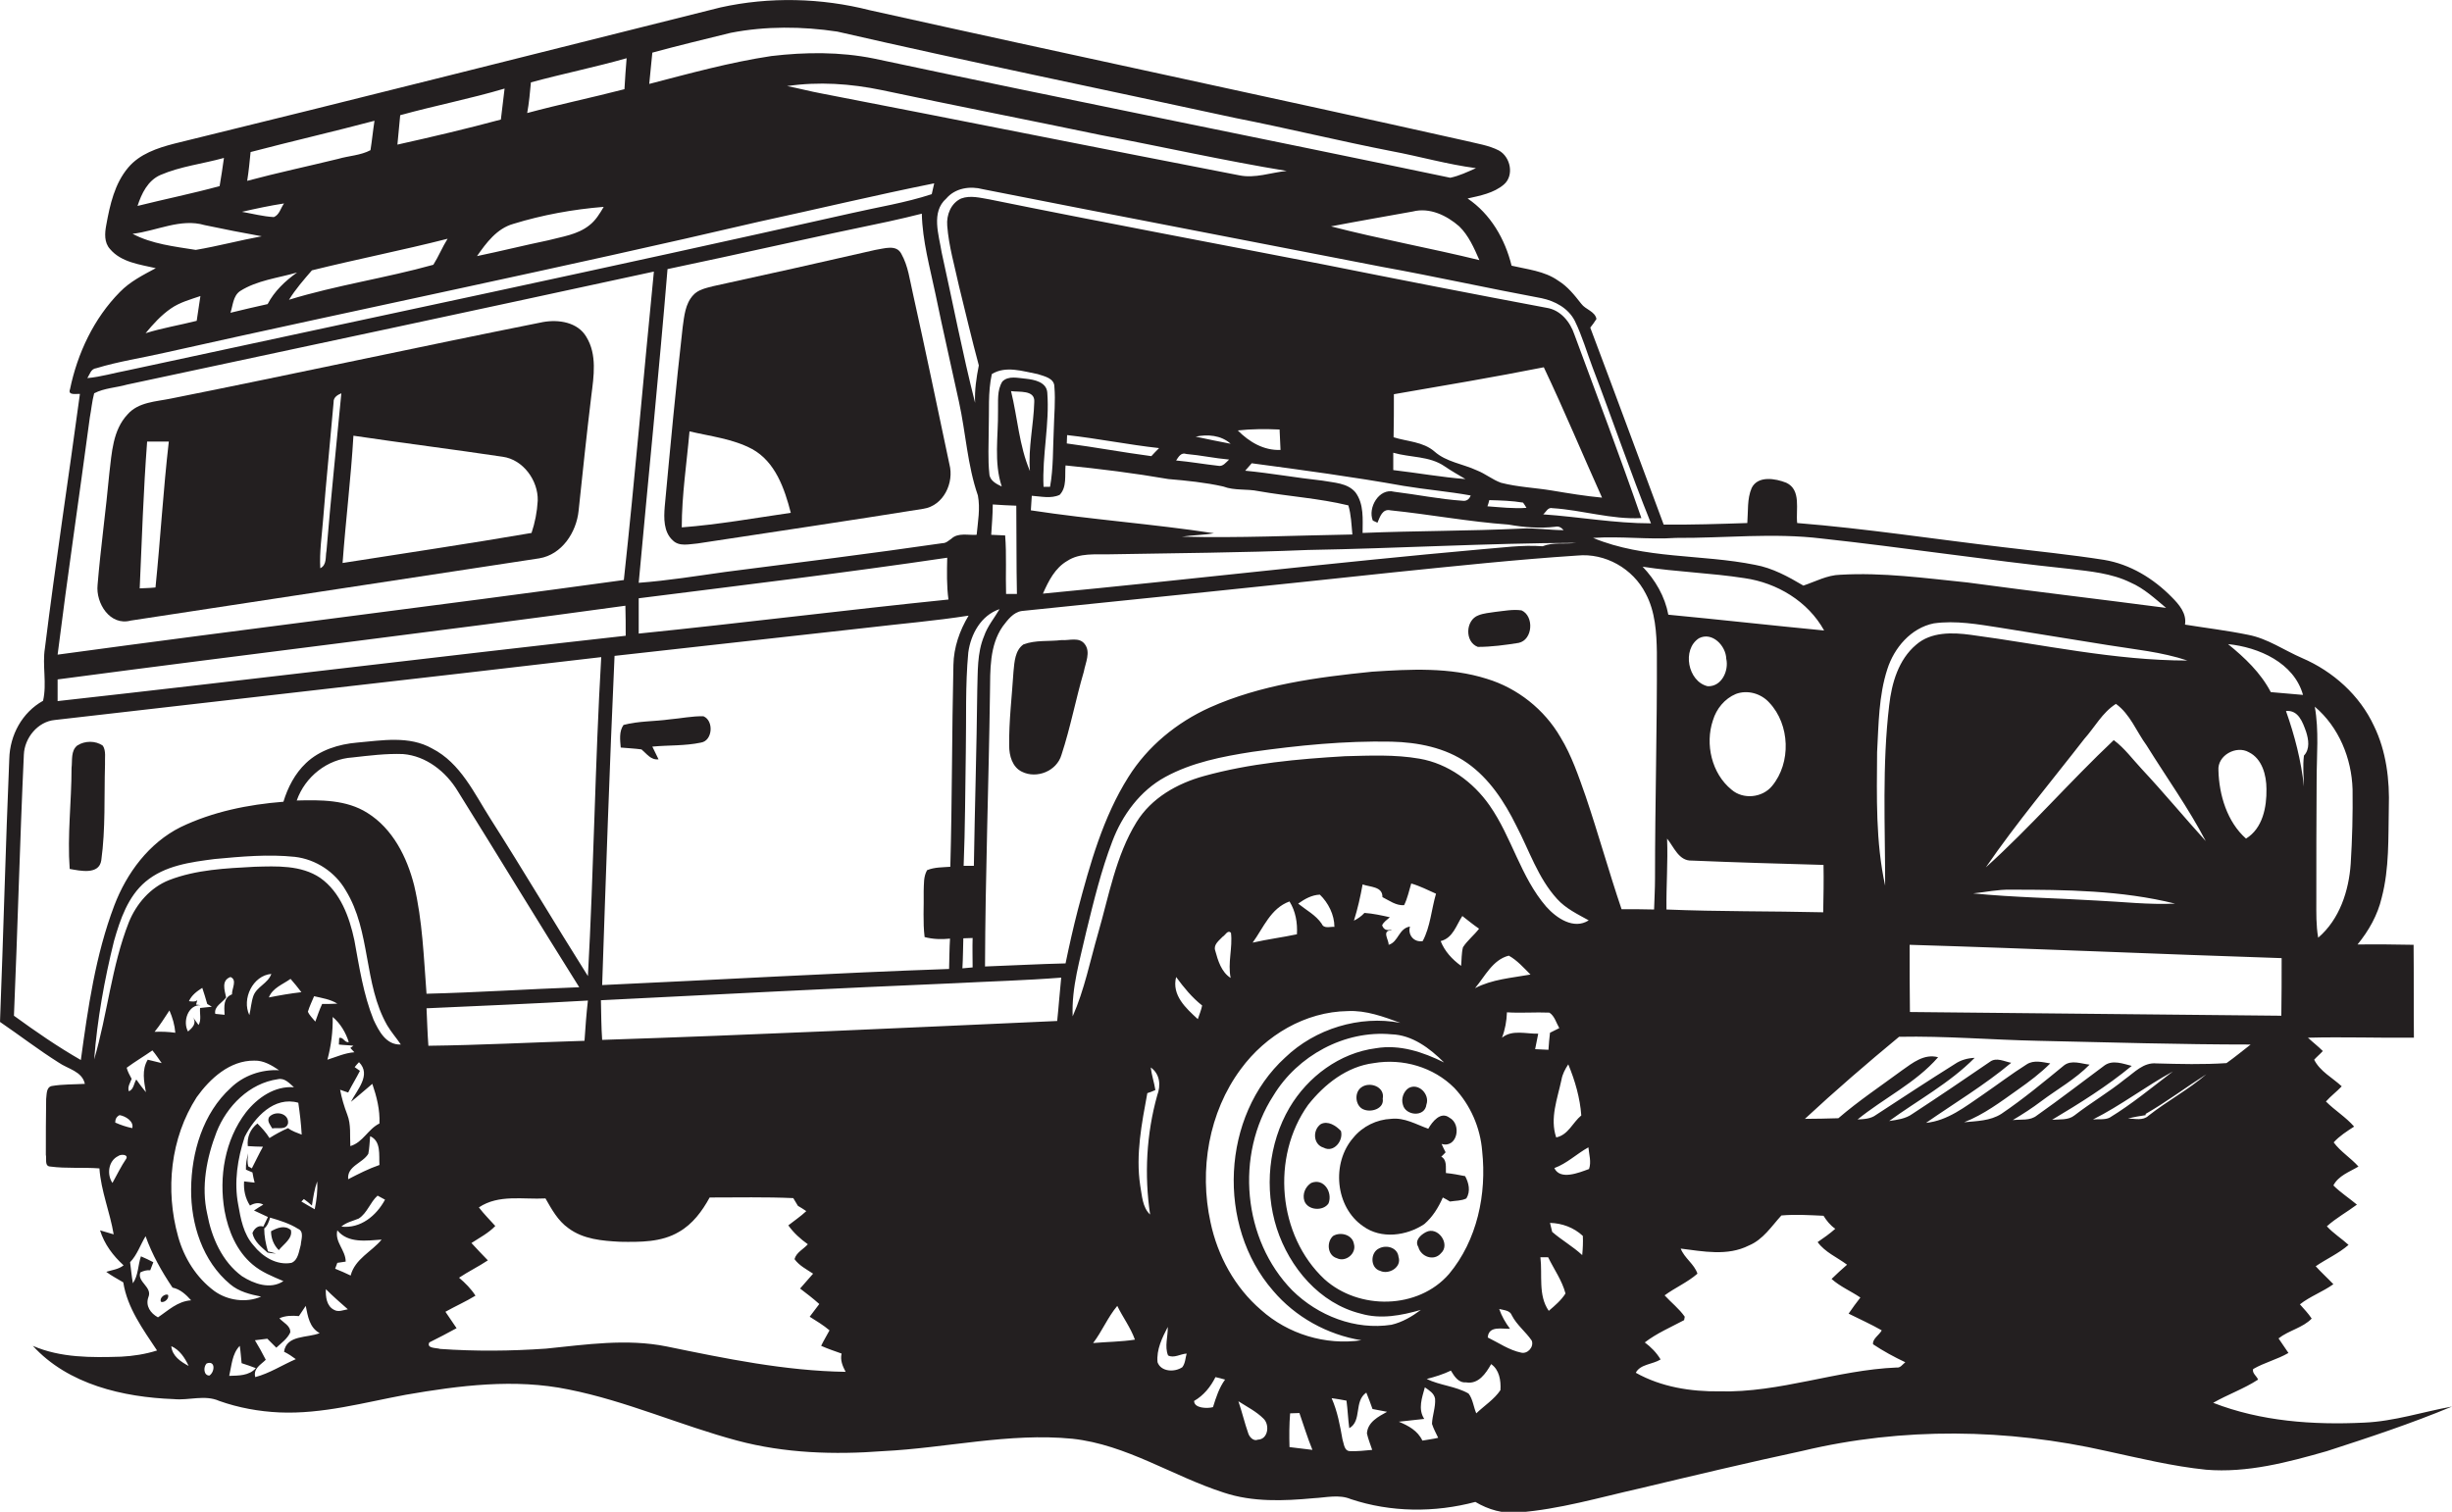
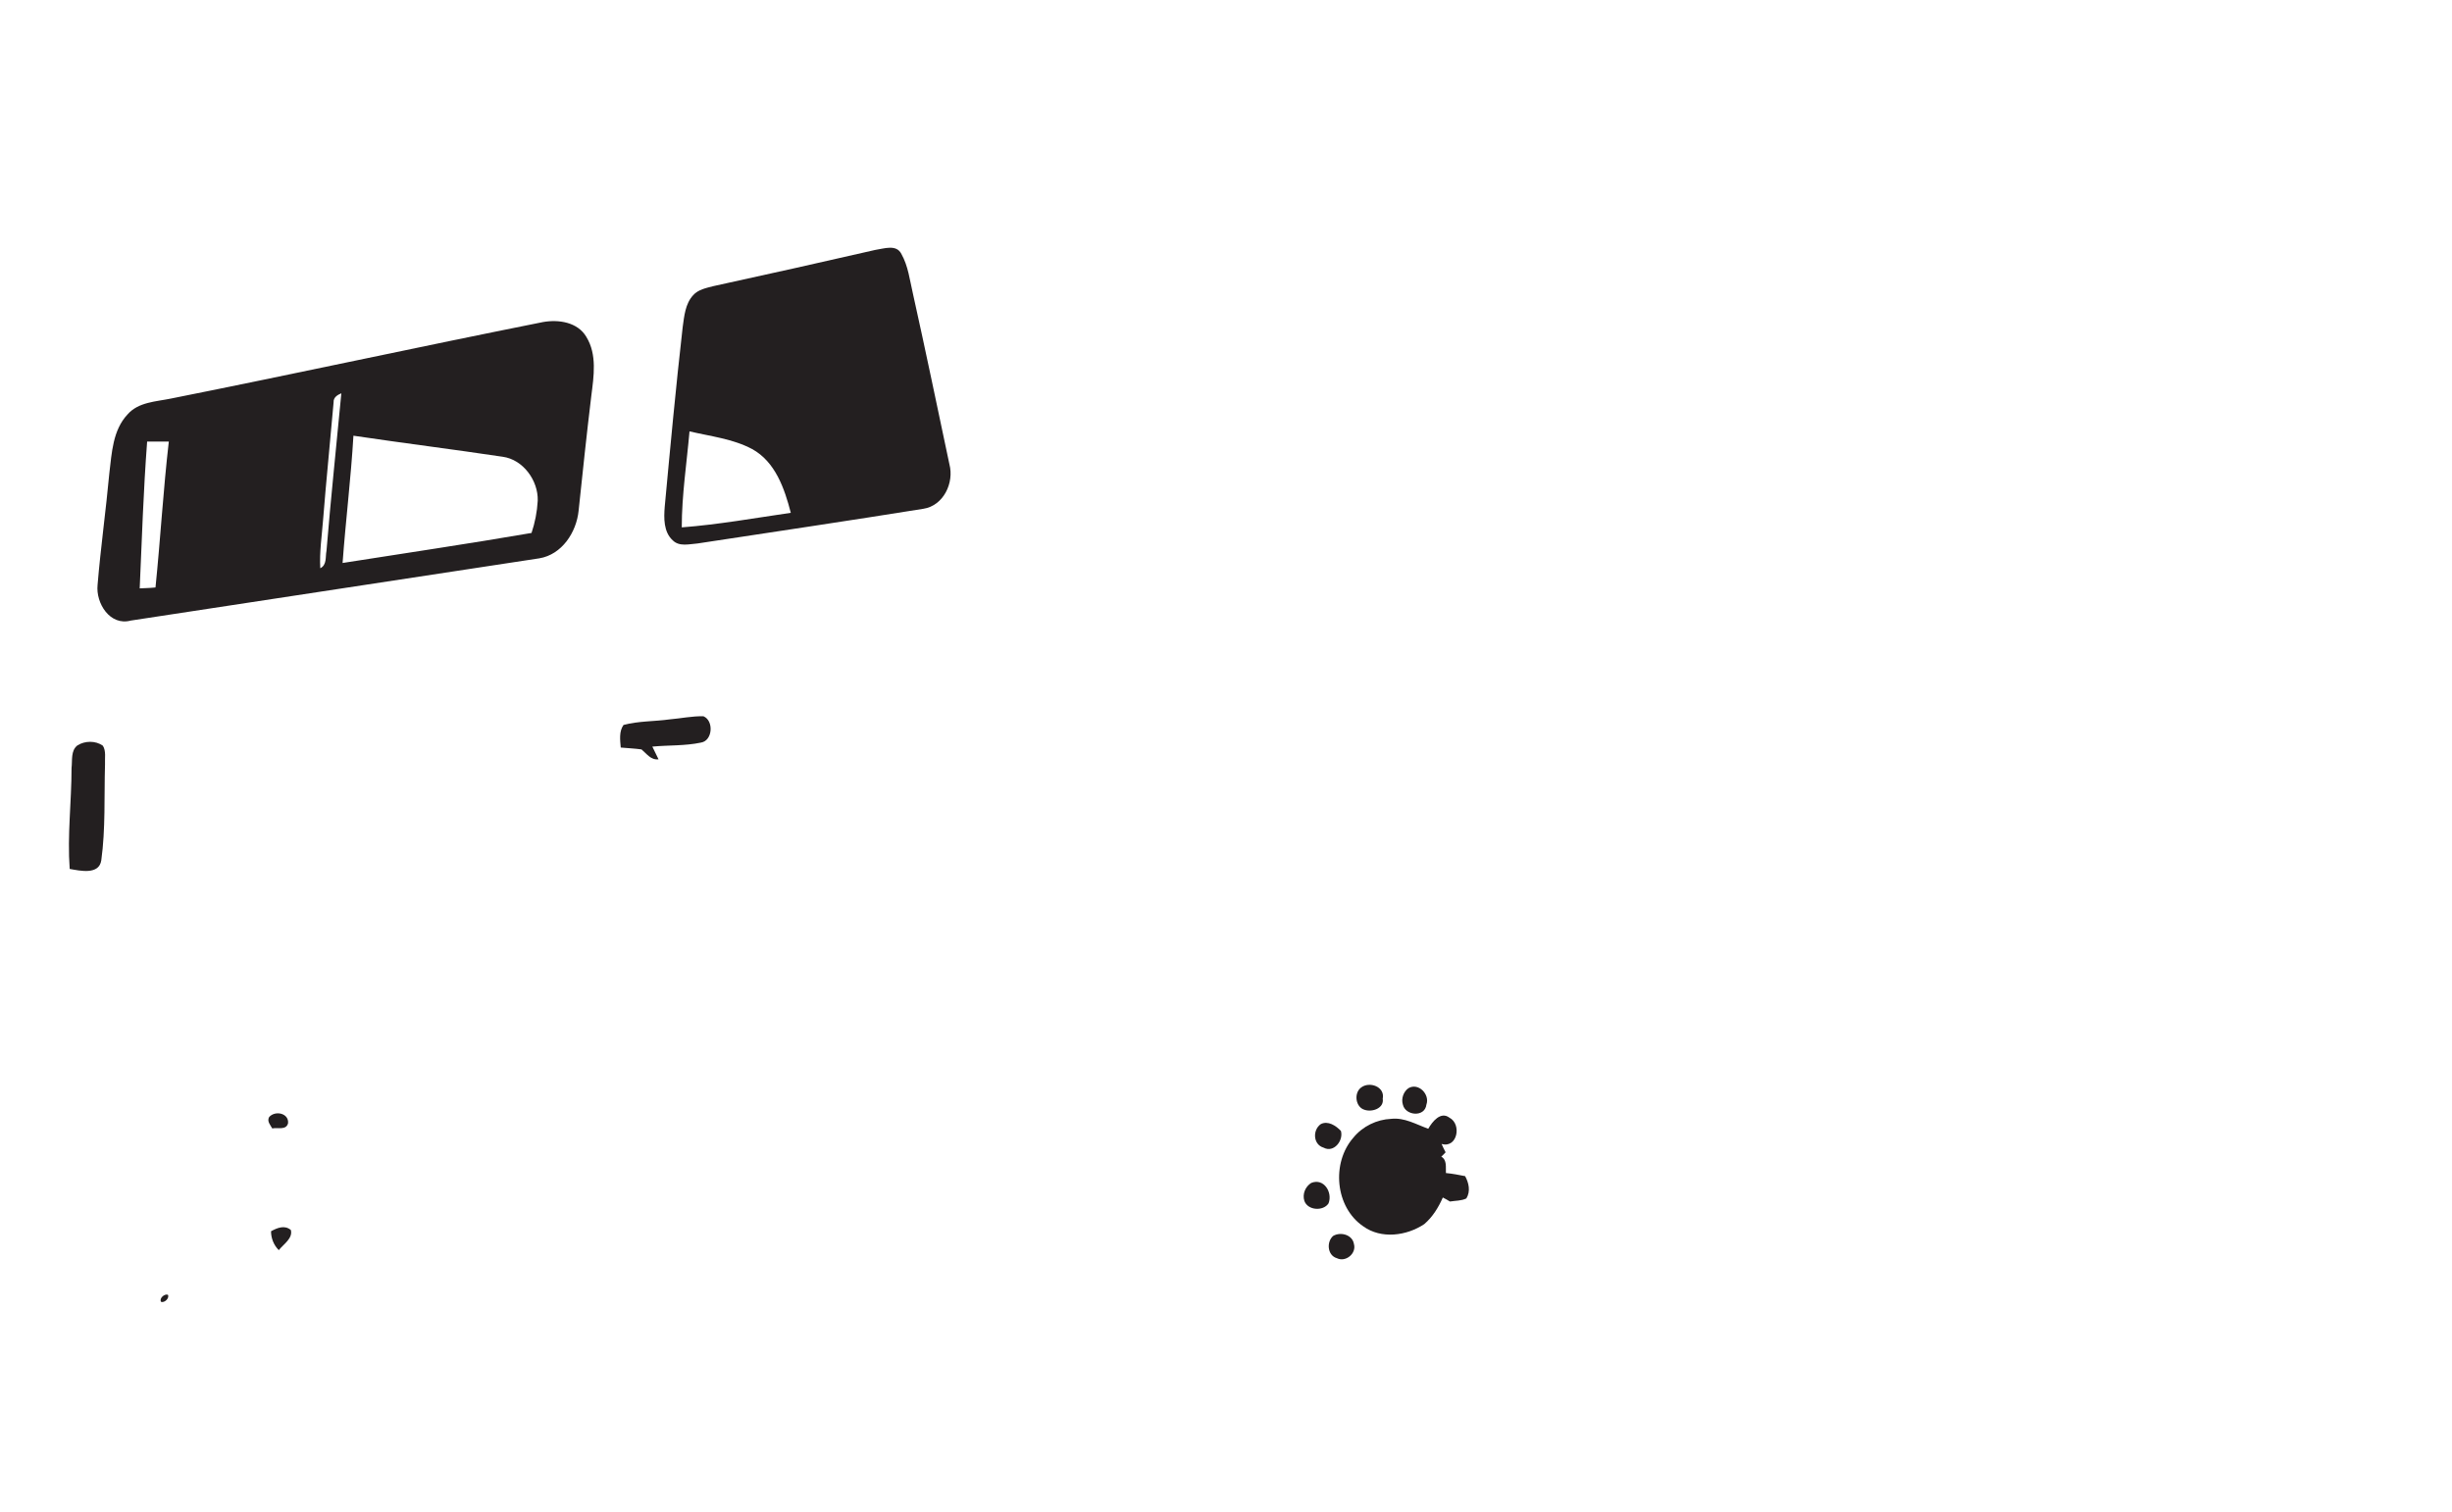
<svg xmlns="http://www.w3.org/2000/svg" version="1.1" id="Layer_1" x="0px" y="0px" viewBox="0 0 791.6 488.2" enable-background="new 0 0 791.6 488.2" xml:space="preserve">
  <g>
-     <path fill="#231F20" d="M763.2,459.4c-16.4,0.8-33.3-0.4-48.7-6.4c4.7-2.7,9.9-4.5,14.5-7.5c-0.5-1.2-2-2.1-1.6-3.4   c3.6-2.1,7.8-3.1,11.4-5.2c-1.1-1.6-2.1-3.1-3.2-4.7c3.3-2.6,7.8-3.4,10.7-6.4c-1.1-1.7-2.5-3.1-3.8-4.6c3.3-2.6,7.3-4,10.8-6.5   c-1.9-2-3.9-3.8-5.7-5.8c3.5-2.4,7.4-4.1,10.6-6.9c-2.3-2.1-4.9-3.7-7-6c3-2.7,6.5-4.6,9.7-7c-2.5-2.1-5.3-3.9-7.6-6.2   c1.7-3.2,5.1-4.3,8.1-6.1c-2.5-2.8-5.8-4.8-8-7.8c1.9-2.1,4.3-3.6,6.6-5.1c-2.7-3.1-6.2-5.2-9.1-8.1c1.6-1.8,3.5-3.2,5.1-4.9   c-3-2.8-7-4.8-8.9-8.6c0.9-1,1.9-1.8,2.8-2.8c-1.5-1.5-3.2-2.8-4.8-4.3c11.4-0.3,22.8,0.1,34.2,0c-0.1-10,0-20-0.1-30   c-6-0.1-12.1-0.2-18.1-0.1c3.6-4.4,6.5-9.5,7.8-15.1c2.5-9.5,2.1-19.4,2.3-29c0.3-9-0.8-18.3-4.8-26.5   c-4.6-9.9-13.2-17.6-23.2-21.9c-5.8-2.5-11.1-6.3-17.4-7.5c-6.8-1.4-13.6-2.2-20.4-3.3c0.6-3.6-1.9-6.5-4.3-8.9   c-5.9-6-13.4-10.6-21.8-12c-10.8-1.7-21.8-2.8-32.6-4.1c-22.2-2.6-44.2-6-66.5-7.8c-0.5-4.3,1.4-10.7-3.5-13   c-3.5-1.4-9.2-2.4-11.2,1.7c-1.5,3.5-1.1,7.5-1.4,11.3c-9,0.3-18,0.6-27,0.5c-7.9-21.2-15.7-42.4-23.7-63.6c0.7-0.9,1.4-1.8,2-2.8   c-0.5-2.5-3.5-3-4.9-4.9c-2.2-2.8-4.4-5.6-7.5-7.5c-4.4-3.1-9.9-3.6-15-4.8c-2.1-8.6-6.8-16.7-14.2-21.7c4-0.9,8.4-1.7,11.7-4.5   c3.4-2.9,2.2-8.9-1.6-11c-3.3-1.7-7-2.2-10.6-3.1C409.5,31.2,345,17.6,280.8,3.3c-15.7-4-32.4-4.4-48.2-0.9   C173.8,17.1,115.1,32,56.2,46.4c-5.4,1.4-11.1,3.3-14.8,7.7c-4.4,5.2-5.9,12-7.1,18.6c-0.5,2.6-0.7,5.6,1.2,7.7   c3.6,4.3,9.6,5,14.8,6.2c-4.1,2.2-8.3,4.3-11.6,7.7c-8.4,8.5-13.7,19.8-16.1,31.4c-0.8,2.1,2.1,1.4,3.2,1.5   c-3.7,27.4-7.9,54.7-11.3,82.1c-0.9,5.6,0.7,11.4-0.6,17C7.1,230.1,3.2,237.4,3,245c-1.2,28.3-1.9,56.7-3,85   c6.3,4.3,12.4,9,18.9,13.1c3,2.1,7.6,2.8,8.5,6.9c-3.5,0.2-7.2,0.1-10.7,0.7c-1.8,0.4-1.6,2.7-1.8,4.2c-0.1,6-0.1,12-0.1,18   c0.3,1.2-0.5,3.7,1.4,3.8c5.3,0.7,10.6,0.2,15.9,0.6c0.5,7.3,3.4,14.1,4.6,21.3c-1.1-0.3-3.3-1-4.4-1.3c1.4,4.5,4.2,8.2,7.6,11.3   c-1.6,1.3-3.7,1.5-5.6,2.1c1.7,1.3,3.7,2.3,5.5,3.4c1.3,8.3,6.4,15.2,10.9,22c-3.8,1.2-7.7,1.8-11.6,2c-9.6,0.3-19.5,0.4-28.5-3.5   c11.4,12.5,29.2,16.6,45.5,17.2c4.9,0.5,10-1.5,14.7,0.6c6.2,2.2,12.8,3.4,19.4,3.7c13.9,0.6,27.3-3.2,40.8-5.7   c17.3-3,35.2-5.3,52.6-1.7c18.6,3.7,36.1,11.6,54.4,16.5c15.3,4.1,31.4,4.6,47.1,3.4c20.4-1,40.6-6,61.1-4   c17.5,1.9,32.4,12.1,48.9,17.4c9.3,3.1,19.3,2.7,29,1.8c4-0.2,8.2-1.3,12,0.3c12.9,4.3,27.1,4.4,40.2,0.9c4.2,2.5,9,3.9,13.9,3.4   c13.2-1,26-4.8,38.9-7.7c17.6-4.2,35.2-8.4,52.9-12.2c32.2-7.7,66-7.2,98.2,0.1c10.6,2.3,21.2,4.9,32,6c13.3,1.1,26.4-2.4,39-6   c13.6-4.4,27.2-8.9,40.4-14.4C782.2,455.9,772.9,459,763.2,459.4z M759.5,254.9c0.1,8-0.1,16-0.6,24c-0.6,8.8-3.6,18-10.5,23.9   c-0.7-4-0.6-8-0.6-12c0-13,0-26,0.1-39c0-7.9,0.8-15.8-0.6-23.6C755.1,234.8,759.2,244.9,759.5,254.9z M736.5,328   c-40-0.4-79.9-0.8-119.9-1.2c-0.1-7.2-0.1-14.4-0.1-21.7c40,1.2,80.1,3,120.1,4.3C736.6,315.7,736.6,321.9,736.5,328z M637,288.5   c4-0.4,8-1.3,12.1-1.2c17.8,0,35.8,0.2,53.1,4.5c-8.5,0.4-17-0.6-25.5-1C663.5,290,650.2,289.8,637,288.5z M744.5,236.3   c0.8,2.5,1.3,5.6-0.7,7.7c-0.4,3.3-0.1,6.7,0,10c-0.9-8.4-3-16.5-5.8-24.4C742,229.2,743.4,233.2,744.5,236.3z M743.5,224.4   c-3.5-0.3-6.9-0.6-10.4-0.9c-3.3-6.3-8.4-11.1-13.8-15.5C729.2,209,740.6,214,743.5,224.4z M726,242.9c4.3,2.1,5.7,7.4,5.7,11.9   c0.1,5.8-1.2,12.7-6.6,16c-6.1-5.4-8.7-14.1-8.9-22C715.8,243.9,722,240.6,726,242.9z M691.5,248.4c-3-3.2-5.6-6.8-9.1-9.4   c-14.1,13.3-26.9,28.1-41.3,41.1c9.9-14.4,21.1-27.7,31.8-41.5c3.4-3.8,5.8-8.5,10.2-11.3c4.6,3.3,6.6,8.9,9.9,13.4   c6.4,10.3,13.5,20.2,19.1,30.9C705.2,264,698.6,256,691.5,248.4z M706.2,213.3c-23.6,0-46.7-5.2-70-8.3c-5.9-0.8-12.8-1-17.6,3.2   c-5.7,4.8-7.9,12.4-8.7,19.6c-2.3,19.3-1.3,38.8-1.3,58.2c-3.1-14.2-2.7-28.7-2.6-43.1c0.5-9,0.5-18.2,3.3-26.8   c2.2-6.9,7.6-13.3,15-14.8c7.1-1,14.3,0.3,21.4,1.4c11.5,1.9,23.1,3.7,34.7,5.6C689,209.7,697.8,210.5,706.2,213.3z M541.1,173.7   c15.7,0.1,31.4-1.7,47,0.2c26.7,2.9,53.3,7,80,9.8c6.7,0.8,13.6,1.4,19.7,4.4c4.4,1.9,7.9,5.2,11.5,8.2   c-21.3-2.8-42.7-5.3-64.1-8.2c-13.7-1.4-27.4-3.3-41.1-2.5c-4.2,0.1-8,2.2-11.9,3.5c-4.9-2.9-10-5.7-15.6-6.7   c-17.3-3.5-35.7-1.8-52.3-8.7C523.3,173.1,532.2,174.3,541.1,173.7z M538.2,270.8c2.2,2.7,3.8,7.3,8,7.1c14.2,0.6,28.3,1,42.5,1.4   c0.1,5.1,0,10.2-0.1,15.3c-16.9-0.4-33.8-0.2-50.6-0.9C537.9,286,538.5,278.4,538.2,270.8z M551.3,221.6   c-6.4-1.5-8.4-11.9-2.8-15.5c4.3-2.2,8.7,2.5,8.8,6.6C558.2,216.6,555.8,221.8,551.3,221.6z M560.4,224.1c3.7-1.4,8.1-0.2,10.8,2.8   c6.7,7.1,7.1,19.4,0.9,26.9c-3.1,3.8-9.3,4.5-13.1,1.2c-6.4-5.2-8.6-14.7-6-22.4C554.1,228.9,556.8,225.6,560.4,224.1z    M538.6,198.5c-1.1-5.9-4.2-11.2-8.3-15.5c10.9,1.7,22,2,32.9,3.7c10.5,1.5,20.5,7.5,25.7,16.9C572.2,202,555.4,200.1,538.6,198.5z    M497.7,96.3c4.3,0.9,8.6,3.2,10.7,7.3c2.4,4.9,3.9,10.2,5.8,15.2c6.4,16.7,12.1,33.6,18.8,50.2c-11.7,0-23.2-2.1-34.8-2.9   c0.9-0.7,1.5-2.4,3-2c9.6,0.6,19,3.7,28.7,3.2c-6.9-19.9-14.3-39.5-21.6-59.2c-1.4-4.2-4.5-8-9-8.7c-24-4.5-48-9.2-72-14   c-35.9-7-71.9-13.7-107.8-21c-3-0.5-6.2-1.4-9.2-0.3c-3.3,1.5-4.8,5.3-4.5,8.8c0.5,6.6,2.4,13,3.8,19.5c2.1,8.5,4.1,17.1,6.4,25.6   c-0.8,4-1.4,8-1.2,12.1c-4.1-16.1-7.2-32.4-10.8-48.6c-0.9-5.7-3.5-13,1.5-17.4c2.9-3.4,7.7-4.1,11.8-3c43,8.5,86,16.7,129,25.1   C463.4,89.3,480.5,93.1,497.7,96.3z M332.5,152.1c-3.5-8.2-4-17.3-6.1-25.8c2.5,0.4,7.8-0.5,7.5,3.5   C333.7,137.2,331.9,144.6,332.5,152.1z M324.5,172.9c-1.5-0.1-3-0.1-4.5-0.2c0.2-3.3,0.5-6.6,0.5-9.8c2.5,0.2,5.1,0.3,7.6,0.4   c0.1,9.5,0,19,0.2,28.5c-0.9,0-2.6,0-3.5,0C324.6,185.4,325,179.1,324.5,172.9z M298.5,302.6c2.7,0.7,5.4,0.8,8.2,0.5   c-0.2,3.2-0.2,6.5-0.3,9.8c-37.3,1.3-74.6,3.5-112,5.2c1.2-35.4,2.4-70.9,4-106.3c27.2-3,54.4-6.1,81.6-9.1   c10.9-1.3,21.9-2.2,32.7-3.9c-2.9,4.8-4.8,10.3-4.9,15.9c-0.5,21.7-0.4,43.5-1,65.2c-2.5,0.2-5.1,0.1-7.5,1.1   c-1.2,2.1-1,4.5-1.1,6.8C298.3,292.7,297.9,297.7,298.5,302.6z M306.2,193.6c-33.3,3.4-66.6,7.6-100,11c0-3.8,0-7.6,0-11.4   c33.2-4.2,66.5-8.2,99.6-13.1C305.7,184.6,305.6,189.2,306.2,193.6z M304.3,175.4c-23.4,3.4-46.8,6.3-70.2,9.3   c-9.3,1.3-18.5,2.8-27.9,3.5c3.1-33.8,6.5-67.5,9.3-101.3c23.9-5,47.7-10.5,71.5-15.4c3.6-0.8,7.1-1.6,10.6-2.5   c0.2,8.8,2.6,17.3,4.4,25.9c2.4,11.7,5.1,23.3,7.6,34.9c2.2,10,2.7,20.4,6.1,30.2c0.8,4.2,0,8.5-0.4,12.7c-2.7,0.2-6-0.8-8.2,1.3   C306.3,174.5,305.5,175.4,304.3,175.4z M311,303c0.8,0,2.2-0.1,3-0.1c-0.1,3.2,0,6.4,0,9.5c-1.1,0.1-2.2,0.2-3.3,0.3   C310.9,309.4,310.9,306.2,311,303z M311.1,279.6c0.5-12.3,0.5-24.5,0.7-36.8c0.2-10.7-0.2-21.4,0.8-32.1c0.8-5.9,4.1-12,10.1-14   c-1.7,2.9-3.9,5.5-5,8.7c-2.3,5.5-2,11.6-2.2,17.4c-0.2,18.9-0.8,37.9-1.1,56.8C313.5,279.6,311.9,279.6,311.1,279.6z M338.1,126.7   c-0.3-3.3-4.1-4.1-6.9-4.4c-2.5-0.2-5.6-1.1-7.6,0.9c-1.8,2.9-1.3,6.4-1.4,9.6c0.1,8.1-1.4,16.4,1.2,24.3c-1.7-0.8-3.9-1.9-4-4.1   c-0.5-4.7-0.2-9.5-0.2-14.2c0.2-6-0.3-12.1,1-18c4.5-2.8,10-0.9,14.8,0c2.1,0.7,5.4,1.3,5.4,4.1c0.4,4.6-0.1,9.2-0.2,13.9   c-0.3,6.1-0.1,12.3-1.2,18.4c-0.5,0-1.5,0-2.1,0C336.4,147,338.9,136.9,338.1,126.7z M333.1,160.1c3,0.2,6.2,1,9-0.3   c2.4-2.5,1.6-6.3,1.9-9.5c11.1,1.1,22.2,2.5,33.2,4.4c5.9,0.5,11.9,1.1,17.7,2.4c3.7,1.4,7.6,0.7,11.4,1.5c9.6,1.7,19.5,2.3,29,4.6   c0.9,3,1,6.2,1.3,9.4c-18.3,0.3-36.7,1.2-55,0.7c3.4-0.5,6.9-0.5,10.3-1.1c-19.6-3-39.5-4.4-59.1-7.4   C332.9,163.3,333,161.7,333.1,160.1z M344.4,143.2c0-0.9,0.1-1.8,0.1-2.7c9.9,1.1,19.7,3.1,29.7,4.2c-0.8,0.8-1.7,1.7-2.5,2.6   C362.6,146.1,353.5,144.4,344.4,143.2z M396.8,148.4c-1,0.9-2,2.4-3.6,2c-4.5-0.5-9-1.3-13.5-1.7c0.8-1.2,1.6-2.7,3.3-2.1   C387.6,147,392.2,148,396.8,148.4z M386,141c3.8-0.8,8.2-0.5,11.3,2.3C393.5,142.6,389.8,141.8,386,141z M450,127.3   c16.2-2.8,32.3-5.5,48.4-8.7c6.6,13.9,12.5,28.1,18.8,42.1c-5.4-0.5-10.8-1.4-16.2-2.3c-5.4-0.9-11-1.1-16.4-2.5   c-2.8-1-5-2.9-7.8-4c-4.5-2.1-9.9-2.7-13.7-6.1c-3.7-3.2-8.8-3.2-13.2-4.6C450,136.6,450,132,450,127.3z M492.8,164   c-4.2,0.3-8.4-0.2-12.6-0.5c0.2-0.5,0.5-1.5,0.6-2c3.6,0.1,7.3,0.2,10.9,0.8C492,162.7,492.6,163.6,492.8,164z M466.4,150.6   c2.2,1.5,4.5,2.8,6.7,4.1c-7.8-0.6-15.5-2-23.3-2.9c0-1.9,0-3.8,0-5.6C455.3,147.8,461.5,147.2,466.4,150.6z M453.1,156.9   c7.2,1.2,14.5,1.8,21.7,3.1c-0.5,1.3-1.4,1.9-2.7,1.7c-7.4-0.5-14.6-2-22-2.9c-4.9-1.3-8.6,5.2-6.9,9.3c0.4,0.2,1.1,0.5,1.5,0.7   c0.8-1.9,1.6-4.6,4.2-4c12.7,1.3,25.4,3.7,38.1,4.6c5,0.9,10.1,1.3,15.1,0.7c1.1-0.3,2,0.3,2.7,1.1c-4.6,0-9.2-0.8-13.8-0.5   c-17,0.8-34.1,0.7-51.1,1.4c0-4.4,0.5-9.3-2.3-13.1c-2.6-3.1-7-3.1-10.7-3.8c-8.3-0.9-16.6-2.4-24.9-3.2c0.7-0.8,1.4-1.6,2.1-2.4   C420.6,151.8,436.9,154,453.1,156.9z M399.6,139c4.5-0.5,9-0.5,13.5-0.3c0.1,2.2,0.2,4.4,0.3,6.6   C407.9,145.5,403.3,142.7,399.6,139z M344.6,181.1c4-2.6,9-2,13.5-2.1c21.4-0.4,42.8-0.5,64.1-1.4c28.9-0.5,57.8-2.2,86.6-2.3   c-3.6,0.5-7.3-0.3-10.8,1.1c-6.7-0.5-13.3,0.5-19.9,1c-47.2,4.2-94.3,9.8-141.4,14.3C338.5,187.6,340.6,183.4,344.6,181.1z    M265.3,30.2c-3.8-0.7-7.5-1.7-11.2-2.4c10.2-1.5,20.5-0.8,30.6,1.3c23.5,5,47.1,9.6,70.6,14.5c20,3.8,40,8.3,60.1,11.6   c-5.1,0.5-10.2,2.5-15.4,1.4C355.1,47.9,310.3,38.9,265.3,30.2z M477.6,84c-15.9-3.9-32.1-6.8-47.9-10.9c8.8-1.7,17.6-3.2,26.4-4.8   c5.5-1.4,11,1.3,15,4.8C474.1,76,475.9,80.1,477.6,84z M210.6,17c8.4-2.3,16.8-4.3,25.3-6.4c11.3-2.2,23.1-2.1,34.4-0.4   C313,20,356,28.8,398.8,38.1c16.8,3.3,33.5,7.4,50.4,10.7c9.1,1.7,18.1,4.3,27.3,5.5c-2.7,1.2-5.4,2.5-8.3,3.1   c-62-13-124.2-25.3-186.1-38.5c-10.9-2.2-22.1-2.1-33.1-0.8c-13.3,2-26.3,5.6-39.4,9C209.9,23.7,210.3,20.3,210.6,17z M171.4,26.6   c10.3-2.8,20.7-4.9,30.9-7.8c-0.3,3.3-0.5,6.7-0.7,10c-10.4,2.7-21,4.9-31.4,7.7C170.8,33.2,171.1,29.9,171.4,26.6z M194.9,66.8   c-1.3,2.2-2.6,4.4-4.7,6c-3.8,3-8.7,3.6-13.2,4.8c-7.7,1.6-15.3,3.5-23,5.1c3-4.3,6.4-8.9,11.7-10.4   C175.1,69.4,185,67.6,194.9,66.8z M129.2,37.2c11.2-3.1,22.6-5.3,33.7-8.6c-0.4,3.3-0.8,6.7-1.2,10c-11.1,3-22.2,5.6-33.4,8.1   C128.6,43.5,128.9,40.3,129.2,37.2z M100.7,87.3c14.5-3.6,29.3-6.5,43.8-10.2c-1.7,2.7-2.9,5.7-4.6,8.4   c-15.4,4.3-31.3,6.6-46.6,11.3C95.4,93.4,98.1,90.3,100.7,87.3z M86.4,98.2c-4,0.9-8,1.8-12,2.8c0.8-2.3,0.8-5.4,3.1-7   c5.5-3.5,12.2-4.2,18.4-6C92.1,90.7,88.6,94,86.4,98.2z M80.9,49.1c13.3-3.5,26.8-6.6,40-10.1c-0.5,3.2-0.8,6.4-1.3,9.5   c-3.2,1.7-7,1.8-10.4,2.8c-9.8,2.4-19.7,4.5-29.4,7.1C80.3,55.3,80.6,52.2,80.9,49.1z M91.7,65.7c-1.1,1.5-1.5,3.7-3.3,4.4   c-3.5-0.2-6.9-1.1-10.3-1.7C82.5,67.4,87.1,66.4,91.7,65.7z M51.8,56.5c6.5-2.8,13.7-3.6,20.5-5.5c-0.4,3-0.9,6.1-1.4,9.1   c-8.8,2.4-17.7,4.2-26.5,6.4C45.7,62.5,47.7,58.3,51.8,56.5z M42.8,75.5c7.8-0.9,15.5-5.1,23.3-2.8c6.1,1.3,12.3,2.5,18.4,3.6   c-7.1,1.3-14.2,3.2-21.3,4.4C56.3,79.6,49,78.8,42.8,75.5z M55.2,99.6c2.9-2,6.3-2.9,9.5-4c-0.4,2.7-0.8,5.4-1.2,8   c-5.5,1.4-11.1,2.3-16.5,4C49.4,104.7,52,101.8,55.2,99.6z M31.1,118.9c7.2-2.2,14.7-3.3,22.1-5C117.1,99.6,181.3,86.5,245,71.6   c18.9-4.1,37.7-8.6,56.6-12.4c-0.2,0.9-0.6,2.6-0.8,3.5c-8.5,2.8-17.5,4.2-26.2,6.2C196.9,86.4,119,102.8,41.2,119.6   c-4.3,0.8-8.6,2.1-13,2.5C29,120.9,29.3,119.1,31.1,118.9z M29,134.8c0.5-2.6,0.7-5.2,1.4-7.8c3.3-1.7,7.1-1.8,10.6-2.8   c56.7-12.1,113.4-24.2,170.1-36.5c-3.3,33.2-6.1,66.5-9.7,99.6c-60.9,8.4-121.9,15.8-182.8,24.1C21.8,185.9,25.6,160.3,29,134.8z    M18.6,219.4c61.1-8.1,122.3-15.4,183.3-23.8c0.1,3.2,0.1,6.5,0.1,9.7c-61.2,6.8-122.3,14.3-183.4,21.1   C18.6,224,18.6,221.7,18.6,219.4z M26.1,342.3c-7.5-4.3-14.6-9.2-21.6-14.3c1.2-28.1,1.9-56.2,3.2-84.3c0.2-5.4,4.5-10.7,10-11.2   c58.8-6.8,117.6-13.4,176.4-20.3c-2,34.3-2.4,68.7-4.3,103c-10.6-16.8-20.7-33.9-31.4-50.7c-5.3-8.3-9.7-18.1-18.9-22.8   c-7.4-4.2-16.2-2.6-24.2-1.9c-5.9,0.5-12.1,2.4-16.5,6.6c-3.6,3.4-5.9,7.9-7.3,12.5c-11.4,0.9-22.8,3.2-33.2,8.2   c-10.2,5.1-17.4,14.8-21.4,25.3C30.8,308.5,28.4,325.5,26.1,342.3z M40.8,374.1c-1.7,2.5-3,5.2-4.5,7.9c-1.9-2.8-1.3-7.2,1.9-8.7   C38.9,372.7,41.4,372.7,40.8,374.1z M52.2,343.3c-1.1-0.3-3.4-0.8-4.5-1.1c-2,3.3-1.2,7-0.6,10.5c-1.1-1.3-2.1-2.7-3.1-4.1   c-0.8,1.2-0.8,3.2-2.4,3.8c-0.5-1.4,0.4-2.7,0.9-4c-0.6-1.2-1.3-2.3-1.6-3.6c2.7-2,5.6-3.7,8.3-5.6   C50.3,340.5,51.2,341.9,52.2,343.3z M49.9,333.2c1.8-2.2,3.2-4.5,4.8-6.9c1,2.3,1.7,4.7,1.9,7.2C54.4,333.2,52.2,333.1,49.9,333.2z    M42.7,364.3c-1.9-0.4-3.7-1-5.5-1.8c0-1.1,0.4-1.9,1.4-2.4C40.5,360.4,43.3,362.1,42.7,364.3z M55.3,434.7   c2.7,1.2,4.4,3.8,5.6,6.4C58.3,439.7,55.6,437.9,55.3,434.7z M51,425.4c-2.4-1.3-4.1-3.7-3.1-6.5c1.4-3.3-3.7-4.9-2.6-8   c1-0.5,2-0.8,3.2-0.7c0.3-0.7,0.8-2,1-2.6c-1.3-0.7-2.6-1.3-4-1.9c-1,2.9-0.8,6.1-2.6,8.7c-0.4-2.3-0.6-4.5-0.9-6.8   c2.3-2.4,3.3-5.6,5-8.4c2.1,5.9,5.2,11.4,8.7,16.6c2.5,0.5,4.4,2.3,6,4.1C57.3,420.2,54.3,423.2,51,425.4z M67.6,444.2   c-1.9,0-2-2.8-0.9-3.9C69.6,439.2,69.4,443,67.6,444.2z M69.2,416.9c-5.8-4.3-9.8-10.7-11.7-17.6c-4.2-15-2.5-31.8,6-45   c4.3-6,10.7-11.9,18.6-11.8c3-0.1,5.6,1.5,8,3.1c-5.7-0.3-11.5,1.7-15.6,5.7c-9,8.2-12.7,20.8-12.8,32.7   c-0.1,11.3,3.7,23.3,12.6,30.7c2.8,2.4,6.5,3.3,10,4C79.5,420.8,73.5,420,69.2,416.9z M63.3,324.4c0.1-0.4,0.3-1,0.4-1.4   c-0.8,0.6-1.8,0.4-2.7,0.3c0.9-2,2.6-3.2,4.3-4.3c0.6,1.7,1.1,3.5,1.6,5.2c0.4,0.2,1.1,0.7,1.5,0.9c-0.9,0.1-2.8,0.3-3.8,0.4   c-0.2,1.8,0.5,3.8-0.5,5.5c-0.5-0.6-1.3-1.9-1.8-2.5c1.3,2-0.2,3.4-1.6,4.6c-1.8-3.2,0-8.7,4.1-8.5L63.3,324.4z M74.4,315.5   c2.3,0.9,0.4,3.8,0.5,5.6c-2.9,1.1-2.5,4-2.4,6.6c-1-0.1-2-0.2-3-0.3c-0.5-2.4,2.3-3.6,3.5-5.3C72.5,319.7,71.4,316.6,74.4,315.5z    M93,364.3c-2.1,0.9-4.1,2-6,3.2c-1.1-1.8-2.5-3.3-3.9-4.7c-2.3,1.8-3.4,4.4-3.1,7.3c1.6,0.1,3.3,0.2,4.9,0.2   c-1.3,2.3-2.4,4.7-3.6,7c-0.3-0.2-0.8-0.5-1.1-0.6c-0.5-1.4-0.2-2.9-0.1-4.3c-0.4,1.7-0.8,3.5-0.7,5.3c0.5,0.2,1.6,0.7,2.1,0.9   c0.2,1.1,0.4,2.2,0.7,3.3c-0.9-0.1-2.6-0.3-3.4-0.4c-0.2,2.8,0.4,5.5,1.9,7.8c1.4-0.8,2.9-1.1,4.3-0.3c-1,0.6-2,1.2-3,1.9   c1.1,0.5,3.4,1.6,4.5,2.1c-0.5,1-1,2.1-1.5,3.1c-1.6-0.6-3,0.7-3.5,2.1c0.6,2.8,2.9,4.5,4.9,6.3c0.7,0.1,2,0.3,2.7,0.3   c-0.7-0.2-2-0.6-2.6-0.7c-0.7-2.4-1.2-4.9-1.2-7.4c1.1-0.9,1.5-2.2,1.9-3.5c3.1,0.9,6.3,1.9,9,3.6c2.1,0.9,1,3.5,0.9,5.2   c-0.6,2-0.8,4.9-3,5.8c-4.8,0.9-9.4-2-12.3-5.7c-3.2-3.6-4.1-8.5-4.9-13.1c-1.4-7.3-0.2-14.9,2.1-21.9c3.2-6.3,9.5-13.2,17.3-11   c0.5,3.4,0.9,6.8,1.1,10.3C95.9,365.8,94.3,365.3,93,364.3z M98.1,387.2c0.7,0.5,2,1.5,2.6,2.1c0.4-2.6,0.8-5.3,1.7-7.8   c0.2,3-0.2,6.1-0.8,9c-1.5-0.8-2.9-1.7-4.3-2.5C97.5,387.8,97.9,387.4,98.1,387.2z M72.5,391c1.2,6.5,3.9,13,9,17.3   c2.9,2.5,6.5,3.9,10,5.4c-4.2,2.8-9.5,0.9-13.4-1.6c-6.4-4.7-9.8-12.5-11.2-20.1c-2-8.8-0.2-18.1,3-26.4   c3.3-8.4,10.6-15.8,19.8-17.1c2.2-0.5,3.7,1.3,5.2,2.6c-6.2-0.5-11.8,3.4-15.5,8.1C72.6,368.1,70.6,380,72.5,391z M86.8,322.1   c1.2-3.1,4.5-4.2,7-6c1.2,1.4,2.4,2.8,3.5,4.3C93.8,320.8,90.3,321.4,86.8,322.1z M81.8,321.6c-0.7,2-0.8,4.1-1.3,6.2   c-2.5-5.2,1.1-12.8,7.1-13.3C86.5,317.6,82.9,318.6,81.8,321.6z M77.4,434.6c0.3,1.9,0.4,3.7,0.6,5.6c1.5,0.5,3.1,1,4.6,1.6   c-2.2,2.5-5.6,2.4-8.6,2.5C74.8,440.9,74.9,437.2,77.4,434.6z M95.5,438.9c-4.4,1.9-8.5,4.6-13.1,5.8c-0.7-2.8,1.8-4,3.4-5.6   c-1.1-2.2-2.3-4.3-3.5-6.3c1.3-0.2,2.7-0.3,4-0.5c1,1,1.9,1.9,2.9,2.9c1.6-1.5,3.5-2.8,4.5-4.9c0.2-2.2-2.3-3.2-3.5-4.6   c2-0.9,4.2-0.9,6.3-0.7c0.7-1.1,1.5-2.2,2.2-3.3c0.7,3.4,1.2,7,4.5,8.8c-3.9,1.6-10.7,0.5-11.5,6C93.1,437.2,94.3,438,95.5,438.9z    M101.8,329.9c-0.8-1-1.9-2-2.4-3.2c0.5-1.7,1.3-3.3,2-5c2.6,0.6,5.3,1,7.5,2.4c-1.6,0.1-3.3,0.1-4.9,0.1   C103.1,326.1,102.5,328,101.8,329.9z M114.1,337.7l-1,0.7l1.3,1.4c-3,0.2-5.8,1.5-8.7,2.4c1.2-4.5,1.8-9.1,1.7-13.8   c2.5,2.1,4.2,5,5.2,8.1c-1.4,0.3-1.8-1.8-3.1-1.3c0,0.5-0.1,1.6-0.1,2.1C111,337.5,112.6,337.5,114.1,337.7z M114.5,344.6   c0.3-0.4,1-1.2,1.4-1.6c4.1,4.1-0.7,9-2.6,12.8c2.4-1.9,4.6-3.9,6.9-5.8c1.4,4.1,2.5,8.4,2.3,12.8c-3.7,1.8-5.3,6.1-9.4,7.3   c-0.2-3.4,0.3-6.9-1-10.2c-1-2.6-1.8-5.3-2.3-8c0.6,0.2,1.9,0.7,2.6,0.9c1.2-2.4,2.6-4.6,3.8-7   C115.8,345.5,114.9,344.9,114.5,344.6z M122.5,376.2c-3.5,1.2-6.8,2.9-10.1,4.6c-0.4-4.3,4.6-5.1,6.5-8.2c0.4-1.9,0.4-3.8,0.6-5.7   C123.1,368.5,122.3,373,122.5,376.2z M107.9,423c-2.5-1.2-2.8-4.3-2.7-6.7c2.3,2.3,4.7,4.4,7.1,6.5   C110.9,423,109.3,423.8,107.9,423z M113.2,411.9c-1.6-0.8-3.3-1.5-5-2.2c0.2-0.5,0.5-1.4,0.7-1.9c0.7-0.1,2-0.3,2.7-0.4   c0-3.7-3.6-6.3-2.7-10.1c3.5,4.3,9.5,3.3,14.3,3C120,404.2,114.6,406.5,113.2,411.9z M110.2,396.1c1.6-1.4,3.7-1.8,5.6-2.6   c2.8-1.8,3.7-5.3,6.1-7.4c0.6,0.3,1.8,1,2.4,1.3C121.5,392.6,116.4,396.8,110.2,396.1z M120.6,329.3c-3.3-8.2-4.6-17-6.2-25.7   c-1.6-7.5-4.5-15.5-11-20.1c-6.2-4.2-14.1-3.8-21.2-3.6c-9.3,0.5-18.8,0.9-27.6,4.3c-6.1,2.4-10.6,7.7-13,13.6   c-5.6,14.2-6.9,29.7-11.2,44.3c1-12.9,3.3-25.7,6.4-38.2c2-7,4.5-14.4,10.2-19.2c6.2-5.2,14.5-6.3,22.3-7.3   c8.6-0.8,17.3-1.6,25.9-0.7c6.8,0.8,13,4.9,16.4,10.8c8.2,13.3,5.7,30.1,13.4,43.6c1.3,2.2,3,4.1,4.4,6.2   C124.6,337.5,122.3,332.9,120.6,329.3z M133.7,285.9c-2.3-9.1-6.9-18.3-15.1-23.4c-6.8-4.3-15.1-4.2-22.8-4   c2.7-7.7,9.9-13.4,18-13.9c5.4-0.6,10.8-1.3,16.3-1.1c7.5,0.6,13.9,5.7,17.7,12c13.1,21,26,42.3,39.2,63.3   c-16.4,0.6-32.9,1.7-49.3,2.1C136.8,309.1,136.4,297.3,133.7,285.9z M189.8,323.1c-0.5,4.3-0.8,8.6-1.1,13   c-16.8,0.5-33.6,1.4-50.4,1.6c-0.3-4-0.4-8-0.6-12.1C155.1,324.8,172.5,324.1,189.8,323.1z M215.2,434.8c-12.9-2.6-26-0.6-38.9,0.7   c-11.4,0.8-22.9,0.9-34.2,0.1c-1.2-0.4-4.5-0.1-3.5-2.1c3-1.5,5.9-3,8.8-4.6c-1.2-1.8-2.4-3.5-3.6-5.3c3.2-1.8,6.6-3.3,9.7-5.2   c-1.4-2.2-3.3-4.1-5.3-5.8c3-2,6.3-3.6,9.3-5.6c-1.8-1.9-3.6-3.7-5.3-5.6c2.6-1.7,5.5-3.2,7.7-5.5c-1.8-2-3.7-3.9-5.3-6   c6.4-4.3,14.3-2.5,21.5-2.9c2,3.5,4,7.2,7.4,9.6c4.8,3.6,10.9,4.1,16.7,4.4c6.4,0.1,13.3,0.2,19-3.2c4.4-2.5,7.5-6.7,9.9-11.1   c9,0,18-0.2,27,0.2c0.5,0.8,1,1.7,1.5,2.5c0.9,0.5,1.8,1.1,2.7,1.7c-1.8,1.7-3.9,3.1-5.8,4.6c1.7,2.4,3.9,4.4,6.3,6.1   c-1.4,1.6-3.7,2.6-4.3,4.8c1.5,2.1,3.9,3.3,6,4.7c-1.4,1.6-2.8,3.2-4.2,4.8c2.1,1.6,4.2,3.2,6.2,5c-1,1.4-2.1,2.7-3.1,4.1   c2.2,1.4,4.4,2.7,6.4,4.4c-0.9,1.7-1.9,3.3-2.7,5c2.2,1,4.4,1.7,6.6,2.5c-0.5,2.1,0.3,4,1.3,5.9   C253.4,442.7,234.2,438.7,215.2,434.8z M341.3,329.7c-49,2.2-97.9,4.5-146.9,6.1c-0.3-4.3-0.3-8.5-0.4-12.8   c38.1-1.9,76.1-3.9,114.3-5.5c11.4-0.6,22.9-0.9,34.3-1.8C342.1,320.4,341.8,325,341.3,329.7z M352.9,433.7c2.9-3.8,4.7-8.3,7.8-12   c1.8,3.7,4.3,7,5.7,10.9C362,433.3,357.4,433.3,352.9,433.7z M354.5,301.4c-2.6,9-4.4,18.2-8.2,26.8c-0.4-9.4,2.4-18.4,4.4-27.4   c2.4-9.8,4.8-19.7,8.4-29.1c3.2-8.5,9-16.4,17.1-20.8c8.6-4.7,18.4-6.6,28-8.1c14.9-2.1,29.9-3.6,45-3.3c8.5,0.2,17.4,1.9,24.5,6.9   c7.1,5,12,12.5,15.8,20.2c4.2,8,7,16.9,13.2,23.7c2.8,3.1,6.6,4.9,10.2,6.9c-4.8,3.1-10.4-0.7-13.7-4.4   c-8.3-9.6-11.1-22.4-18.3-32.7c-5.3-7.6-13.4-13.5-22.6-15.1c-8-1.4-16.1-1-24.1-0.8c-15.3,0.9-30.7,2.3-45.5,6.4   c-8.7,2.4-17,7.1-21.8,14.9C360.2,276.4,358,289.3,354.5,301.4z M510.5,360.2c-2.8,2.3-4.2,6.3-8.1,7.1c-2.1-6.2,0.4-12.5,1.7-18.6   c0.3-1.8,1.2-3.5,2.2-5C508.5,349,510.1,354.6,510.5,360.2z M469.5,351.3c5.2,5.5,8.4,12.8,9,20.4c1.5,13.9-1.6,28.8-10.7,39.7   c-10,11.5-29.1,11.7-40.2,1.7c-15.1-14.1-17.3-39.5-5.3-56.3c5.3-6.7,12.5-12.4,21.2-13.5C452.9,341.7,462.8,344.6,469.5,351.3z    M465.1,303.9c4-1,5-5.1,7-8.1c1.8,1.4,3.5,2.8,5.4,4.1c-1.6,2.1-3.8,3.8-5.2,6c-0.5,2-0.4,4-0.6,6   C468.8,309.8,466.4,307.2,465.1,303.9z M476.2,319.1c3.2-3.8,5.7-9.2,10.9-10.5c2.7,1.5,4.8,3.9,7,6.1   C488,315.8,481.8,316.2,476.2,319.1z M448.3,305.1c0.1-1.6-2.3-4.5,0.8-4.7l0.1-0.2c-1.5,0.4-2.5,0-3-1.4c0.5-1.1,1.6-1.8,2.5-2.6   c-2.7-0.6-5.4-1.2-8.2-1.4c-1,1.1-2.2,1.9-3.4,2.5c1.2-3.8,2.1-7.8,2.8-11.7c2.4,0.9,6.5,0.6,6.4,4.1c2.2,1.1,4.4,2.8,7,2.6   c1.1-2.2,1.6-4.7,2.3-7c2.8,0.8,5.3,2.1,8,3.3c-1.5,5.1-1.8,10.6-4.3,15.3c-2.8,0.5-4.9-2-4.1-4.7   C451.5,299.8,451.5,304.2,448.3,305.1z M430.8,299.3c-1.5-0.1-3.4,0.7-4.1-1c-1.9-2.8-5-4.4-7.6-6.5c2.1-1.5,4.4-2.8,7-2.9   C428.8,291.5,430.8,295.4,430.8,299.3z M418.7,301.7c-4.7,1-9.5,1.6-14.3,2.7c3.5-4.8,5.8-11.1,11.9-13.3   C418.3,294.3,418.9,298,418.7,301.7z M397.3,315.8c-3-1.9-4.1-5.6-5-8.9c-0.6-1.9,1.3-3.2,2.4-4.4c0.9-0.5,1.6-2.3,2.7-1.3   C398,306,396.3,310.9,397.3,315.8z M368.1,382.8c-1.5-10,0.5-20,2.3-29.8c0.7-0.2,2-0.7,2.6-1c-0.4-2.5-1.2-4.8-1.5-7.3   c3,2.1,3.3,5.8,2.1,9c-3.5,12.5-4.2,25.7-2.3,38.5C368.8,389.9,368.7,386.1,368.1,382.8z M381.7,441.5c-2.5,1.7-6.9,1.5-8-1.6   c-0.4-4.1,1.5-7.9,3.3-11.4c0.1,3-1.1,6.3,0.1,9.2c1.9,1,4-0.5,6-0.6C382.7,438.4,382.7,440.2,381.7,441.5z M379.7,315.5   c2.5,3.4,5.1,6.6,8.4,9.2c-0.3,1.5-0.9,2.9-1.4,4.4C382.9,325.6,378.2,321.4,379.7,315.5z M391.6,454.4c-1.8,0.5-6.1,0.4-6.1-2   c3.1-1.8,5.3-4.5,6.9-7.7c1,0.2,2,0.5,3.1,0.8C393.6,448.1,392.6,451.2,391.6,454.4z M406.1,464.9c-1.4,0.6-2.7-0.8-3.1-2   c-1.2-3.4-2-6.9-3.2-10.4c2.8,1.8,5.8,3.3,8.1,5.6C410,460.1,409.4,464.8,406.1,464.9z M416.3,467.3c-0.1-3.6-0.1-7.3,0.2-10.9   c1,0,2-0.1,3-0.1c1.4,4,2.6,8,4.2,11.9C421.3,467.9,418.8,467.6,416.3,467.3z M407.1,423c-8.4-7.2-14-17.4-16.3-28.3   c-3.7-16.9-0.6-35.5,9.8-49.5c8-10.9,20.8-18.5,34.5-18.7c5.9-0.3,11.5,1.8,17,3.8c-13.2-2.5-27.5,1.9-37.2,11.2   c-20.6,18.8-22.2,54.3-3.9,75.3c7.2,8.5,17.5,14.2,28.5,16C427.9,434.5,415.8,430.8,407.1,423z M441.3,462.9   c0.4,1.8,1.1,3.5,1.7,5.3c-2.3,0.2-4.7,0.5-7,0.4c-2.1,0.1-2.1-2.4-2.6-3.8c-0.8-4.5-1.6-9-3.5-13.3c1.6,0.2,3.2,0.5,4.8,0.8   c0.4,3,0.5,6,0.9,8.9c4.2-2.4,1.4-8.7,5.5-11.5c0.7,1.8,1.4,3.5,2,5.3c1.5,0.3,3.1,0.6,4.7,0.9   C445.1,457.4,441.5,459.2,441.3,462.9z M417.2,416.7c-16-16.3-18.5-43.8-6.1-62.9c7.8-12.9,23-21.2,38.1-19.8   c6.7,0.2,12.4,4.5,17,9.1c-6.8-3.4-14.4-5.9-22-4.6c-11.7,1.5-22,9.2-27.9,19.2c-6.8,11.6-8.2,26.2-4.1,39   c4.1,12.6,13.8,24.2,27.1,27.5c6.5,1.9,13.1,0.6,19.4-1.2c-2.8,2.1-6,4-9.5,4.8C437.5,429.6,425.5,424.9,417.2,416.7z M459.2,465.2   c-1.5-3.2-4.5-4.8-7.6-6.1c2.7-0.3,5.4-0.6,8.2-0.9c-2.1-3.2-0.7-6.9,0.2-10.2c1.4,1,3,1.9,3.3,3.7c0.2,2.7-0.9,5.4-1,8.1   c0.5,1.6,1.3,3,2,4.5C462.6,464.7,460.9,464.9,459.2,465.2z M484.4,448.9c-2,3-5.2,5-7.8,7.5c-0.9-2.1-1.1-4.6-2.5-6.4   c-4.2-2.4-9.2-2.6-13.5-4.7c2.7-0.7,5.3-1.5,7.8-2.7c1.1,1.8,2.4,4,4.9,3.8c4,0.7,6.4-2.9,8.1-5.9   C484,442.3,484.6,445.7,484.4,448.9z M491.1,436.8c-3.9-0.8-7.3-3.2-10.8-4.9c0.3-3.9,4.6-2.7,7.2-2.8c-1.5-2-2.7-4.1-3.5-6.4   c1.5,0.4,3.5,0.4,4.1,2.1c1.6,3.1,4.5,5.3,6.4,8.1C495.3,434.9,493.2,437.3,491.1,436.8z M484.9,335.1c1-2.6,1.5-5.4,1.6-8.2   c4.6,0.3,9.2-0.1,13.7,0.1c1.7,1.1,2.2,3.3,3.2,5c-1,0.5-2,1-3,1.5c-0.2,1.8-0.4,3.7-0.5,5.5c-1.4-0.1-2.9-0.1-4.3-0.2   c0.3-1.7,0.7-3.3,1-5C492.7,333.9,488.2,332.4,484.9,335.1z M500,423.3c-3.5-5-2-11.6-2.7-17.3c0.6,0,1.9,0,2.5,0   c1.9,3.9,4.5,7.5,5.6,11.7C504,419.9,502,421.6,500,423.3z M510.8,405.3c-3-2.8-6.6-4.8-9.7-7.5c-0.2-0.7-0.5-2.2-0.7-2.9   c3.9,0.1,7.7,1.5,10.6,4.2C511.1,401.2,511,403.2,510.8,405.3z M513,377.5c-3.3,1.2-9.3,3.7-11.2-0.3c4.1-1.5,7.2-4.6,11-6.7   C513,372.8,513.8,375.2,513,377.5z M511.9,257.1c-2.3-6.5-4.5-13.1-8.1-19c-5.2-9-13.9-15.9-23.8-18.9c-12-3.8-24.7-3.1-37-2.3   c-17.8,1.8-36,4.2-52.5,11.6c-10.6,4.8-20,12.5-26.2,22.4c-8.2,13-12.4,28.1-16.3,42.8c-1.5,5.8-2.8,11.6-4,17.4   c-8.7,0.2-17.4,0.7-26,1c0.1-29.5,1.2-58.9,1.6-88.4c0.1-7.3-0.2-15.2,4.1-21.4c1.6-2.1,3.4-4.6,6.2-5   c40.1-4.1,80.1-8.2,120.2-12.5c19.7-2,39.3-4.1,59.1-5.4c9-0.9,18,4.2,22.1,12.3c3.1,5.8,3.5,12.6,3.6,19c0.1,24.3-0.6,48.6-0.6,73   c0,3.3-0.2,6.7-0.3,10c-3.5-0.1-7-0.1-10.5-0.1C519.4,281.5,516,269.2,511.9,257.1z M612.3,441.6c-19.3,0.8-37.7,8.2-57.2,7.7   c-9.3,0.1-18.8-1.4-27-6c1.4-2.8,5.5-2.7,8-4.3c-1.3-2.2-3.1-4-5.1-5.5c3.9-3,8.4-4.9,12.7-7.2c0-0.3,0.2-0.8,0.2-1.1   c-1.8-2.6-4.4-4.6-6.5-6.9c3.4-2.5,7.4-4.2,10.6-7c-1-3.1-4.2-5-5.4-8.1c7.3,0.9,15.1,2.5,22-1c4.6-1.9,7.3-6.2,10.5-9.7   c4.5-0.4,9.1-0.1,13.6,0.1c1,1.6,2.2,3.1,3.8,4.2c-1.8,1.6-3.8,3-5.7,4.3c2.4,3.3,6.3,4.9,9.5,7.3c-1.7,1.5-3.4,3-5,4.6   c2.8,2.5,6.2,3.9,9.3,6c-1.3,1.7-2.6,3.4-3.8,5.2c3.6,1.8,7.2,3.4,10.7,5.4c-0.8,1.5-3.1,2.8-2.8,4.5c3.3,2.2,6.8,4.1,10.4,5.8   C614.2,440.6,613.5,441.8,612.3,441.6z M675.7,361.5c9-4.5,17-10.7,25.8-15.5c-6.7,5.1-13.2,10.5-20.4,14.9   C679.5,361.7,677.5,361.3,675.7,361.5z M693.6,360.3c-1.8,1.7-4.4,0.9-6.6,0.9c1.9-0.5,3.8-0.8,5.7-1.1l0-0.4   c6.8-3.9,13-8.6,19.6-12.8C706.5,351.9,699.7,355.5,693.6,360.3z M696.2,343.4c-4.2-0.4-7.1,2.9-10.2,5.1   c-5.2,4.2-11,7.6-16.3,11.7c-2,1.6-4.8,1.2-7.2,1.4c8.9-5.3,17.7-10.8,25.7-17.4c-2.8-0.7-6.1-2-8.7-0.2   c-7.3,5.4-14.5,11-21.9,16.2c-2.2,1.8-5.2,1.2-7.8,1.5c3.2-1.9,6.3-3.9,9.2-6.1c5.2-3.9,11-7.1,15.6-11.8c-2.7-0.3-5.8-1.6-8.2,0.2   c-6.6,5.4-13.2,10.9-20.3,15.7c-3.6,2.3-8,2.3-12,2.7c6.4-2.5,11.8-6.6,17.3-10.5c3.7-2.6,7.3-5.3,10.5-8.5   c-2.5-0.4-5.3-1.2-7.6,0.3c-4.9,3.1-9.5,6.6-14.3,9.9c-5.6,3.8-11.2,8.3-18.2,9c9.2-6.4,18.9-12.2,27.5-19.4   c-2.2-0.4-4.8-1.9-6.9-0.3c-8.3,5.7-16.6,11.3-25,16.8c-2.2,1.6-4.9,1.9-7.5,2.3c9.2-6.7,19.5-12.2,27.6-20.4   c-2.3,0.1-4.5,0.7-6.4,2c-8.6,5.4-17,10.9-25.4,16.4c-1.7,1.3-3.9,1.4-6,1.5c8.5-6.9,18.8-11.8,26-20.1c-4.5-1.2-8.2,1.8-11.6,4.2   c-6.9,5.1-14.1,9.9-20.6,15.5c-3.6,0.1-7.2,0.2-10.8,0.2c9.8-9.1,20-17.9,30.4-26.5c15-0.3,30,1,45,1.3c22.8,0.5,45.7,1.2,68.5,1.2   c-2.6,2-5.1,4.1-7.8,6C711.3,343.8,703.7,343.6,696.2,343.4z" />
    <path fill="#231F20" d="M294.7,94.7c-1-4.3-1.5-8.8-3.7-12.7c-1.6-3.2-5.6-1.7-8.4-1.3c-17.4,4-34.9,7.9-52.3,11.7   c-2.3,0.6-4.9,1.1-6.5,2.9c-2.6,2.8-2.9,6.8-3.4,10.3c-2.2,19.3-4,38.7-5.8,58c-0.3,3.7-0.4,8.2,2.6,10.9c2.1,2.1,5.3,1.2,8,1   c24.3-3.7,48.6-7.3,72.9-11.2c6.5-1,10-8.4,8.4-14.4C302.6,131.5,298.8,113.1,294.7,94.7z M220.1,170.3c0-10.4,1.6-20.7,2.5-31   c6.8,1.6,14,2.4,20.2,5.7c7.5,4.1,10.5,12.8,12.5,20.6C243.6,167.3,231.9,169.4,220.1,170.3z" />
    <path fill="#231F20" d="M175.3,104c-40.1,8-80,16.7-120.1,24.7c-4.8,1-10.5,1.1-14,5.1c-4.8,5.1-5.1,12.4-5.9,19   c-1.1,12-2.8,24-3.8,36.1c-0.6,5.9,4,13.3,10.7,11.5c44-6.7,87.9-13.4,131.9-20.1c7.3-1.2,12-8.4,12.7-15.4   c1.3-12.4,2.6-24.7,4.1-37.1c0.8-6.3,1.9-13.3-1.6-19C186.5,104,180.3,103.1,175.3,104z M50.2,189.7c-1.7,0.2-3.4,0.2-5.1,0.3   c0.7-15.8,1.2-31.6,2.4-47.4c2.3,0,4.7,0,7,0C52.7,158.2,51.8,174,50.2,189.7z M105.4,177.9c-0.4,1.9,0.2,4.5-2,5.6   c-0.3-5.2,0.5-10.4,0.9-15.6c1-12.7,2.3-25.3,3.4-38c-0.1-1.6,1.3-2.4,2.5-2.9C108.6,143.9,106.8,160.9,105.4,177.9z M171.6,172.1   c-20.3,3.5-40.7,6.5-61,9.7c1-13.7,2.7-27.4,3.5-41.1c16.1,2.4,32.2,4.4,48.2,6.8c6.6,0.9,11.5,7.7,11.3,14.2   C173.4,165.3,172.7,168.8,171.6,172.1z" />
-     <path fill="#231F20" d="M491.2,197.1c-2.8-0.4-5.7,0.2-8.5,0.5c-1.8,0.3-3.7,0.4-5.4,1.1c-4.2,1.5-4.5,8.6-0.2,10.2   c4.4,0,8.8-0.6,13.2-1.3C494.9,206.6,495.3,198.9,491.2,197.1z" />
-     <path fill="#231F20" d="M342.7,206.7c-4.1,0.5-8.3-0.1-12.3,1.4c-2.7,1.9-2.9,5.6-3.2,8.7c-0.5,8-1.5,16-1.4,24   c0,3.2,1,6.9,4.1,8.4c4.8,2.4,11.3-0.2,12.8-5.5c2.9-8.8,4.6-18,7.2-26.8c0.5-2.8,2.3-6.3,0.3-8.9   C348.4,205.6,345.2,206.9,342.7,206.7z" />
    <path fill="#231F20" d="M227.1,231.3c-3.6-0.1-7.3,0.7-10.9,1c-5,0.7-10,0.5-14.9,1.8c-1.5,2.1-1.1,4.9-0.9,7.3   c2.2,0.2,4.5,0.3,6.7,0.6c1.7,1.4,3,3.5,5.5,3.2c-0.7-1.4-1.4-2.8-2-4.1c5.2-0.5,10.5-0.2,15.7-1.3   C230.1,239.2,230.5,232.7,227.1,231.3z" />
    <path fill="#231F20" d="M33.2,240.8c-2.4-1.7-5.8-1.6-8.2-0.1c-2.2,1.7-1.6,4.8-1.9,7.3c0,10.9-1.4,21.7-0.6,32.6   c3.4,0.6,9.5,2,10.2-2.8c1.4-10.2,0.9-20.6,1.2-30.9C33.8,244.8,34.3,242.5,33.2,240.8z" />
    <path fill="#231F20" d="M440.6,358.4c2.4,0.8,6.3-0.5,5.8-3.6c0.8-3.9-4.3-5.7-7-3.6C437,353,437.6,357.6,440.6,358.4z" />
    <path fill="#231F20" d="M460.5,356.7c1.2-3.3-2.6-7.2-5.8-5.3c-1.6,1.1-2.4,3.4-1.8,5.3C453.7,360.3,460,360.9,460.5,356.7z" />
    <path fill="#231F20" d="M86.9,360.7c-0.8,1.4,0.4,2.6,1,3.7c1.7-0.4,4.5,0.7,5.1-1.7C93.3,359.5,88.9,358.5,86.9,360.7z" />
    <path fill="#231F20" d="M436.9,367.4c-7.1,8.1-5.9,22.4,3.2,28.6c5.8,4.2,14,3.1,19.7-0.7c2.7-2.3,4.6-5.4,6-8.6   c0.8,0.4,1.5,0.8,2.3,1.3c1.8-0.3,3.7-0.2,5.3-1c1.4-2.3,0.8-5-0.4-7.2c-2-0.4-4.1-0.8-6.2-1c-0.1-1.9,0.4-4.2-1.5-5.3   c0.4-0.3,1.1-1.1,1.4-1.4c-0.5-0.9-0.9-1.8-1.3-2.7c5.1,1.5,6.6-6.4,2.5-8.5c-2.8-2.1-5.5,1.3-6.8,3.6c-3.9-1.4-7.7-3.7-12-3.2   C444.5,361.5,439.9,363.7,436.9,367.4z" />
    <path fill="#231F20" d="M427.3,370.6c3.3,1.8,6.5-2.3,5.6-5.4c-1.6-1.7-4.2-3.4-6.5-2.2C423.7,364.9,423.9,369.6,427.3,370.6z" />
    <path fill="#231F20" d="M423.3,382c-1.9,1.2-2.9,3.6-2.2,5.8c1.1,3.1,6.1,3.4,7.8,0.8C430.3,385.1,427.4,380.3,423.3,382z" />
    <path fill="#231F20" d="M93.9,397.2c-2-1.7-4.4-0.7-6.4,0.4c0,2.3,0.9,4.5,2.5,6.1C91.5,401.8,94.6,399.9,93.9,397.2z" />
-     <path fill="#231F20" d="M460.3,397.9c-1.7,0.9-3.7,2.7-2.4,4.8c0.8,3.1,5,4.7,7.3,2C468.4,401.8,464.2,395.8,460.3,397.9z" />
    <path fill="#231F20" d="M430.4,399.1c-2.2,1.9-1.9,6.3,1.2,7.2c2.8,1.4,6.4-1.5,5.5-4.6C436.6,398.7,432.8,397.7,430.4,399.1z" />
-     <path fill="#231F20" d="M445.3,403.1c-3,1.3-3,6.4,0.3,7.3c2.8,1.3,7-1.2,5.9-4.5C451.2,402.9,447.7,401.9,445.3,403.1z" />
    <path fill="#231F20" d="M52,420.4c1.1,0.4,2.8-1.2,2.2-2.3C53.1,417.7,51.3,419.3,52,420.4z" />
  </g>
</svg>